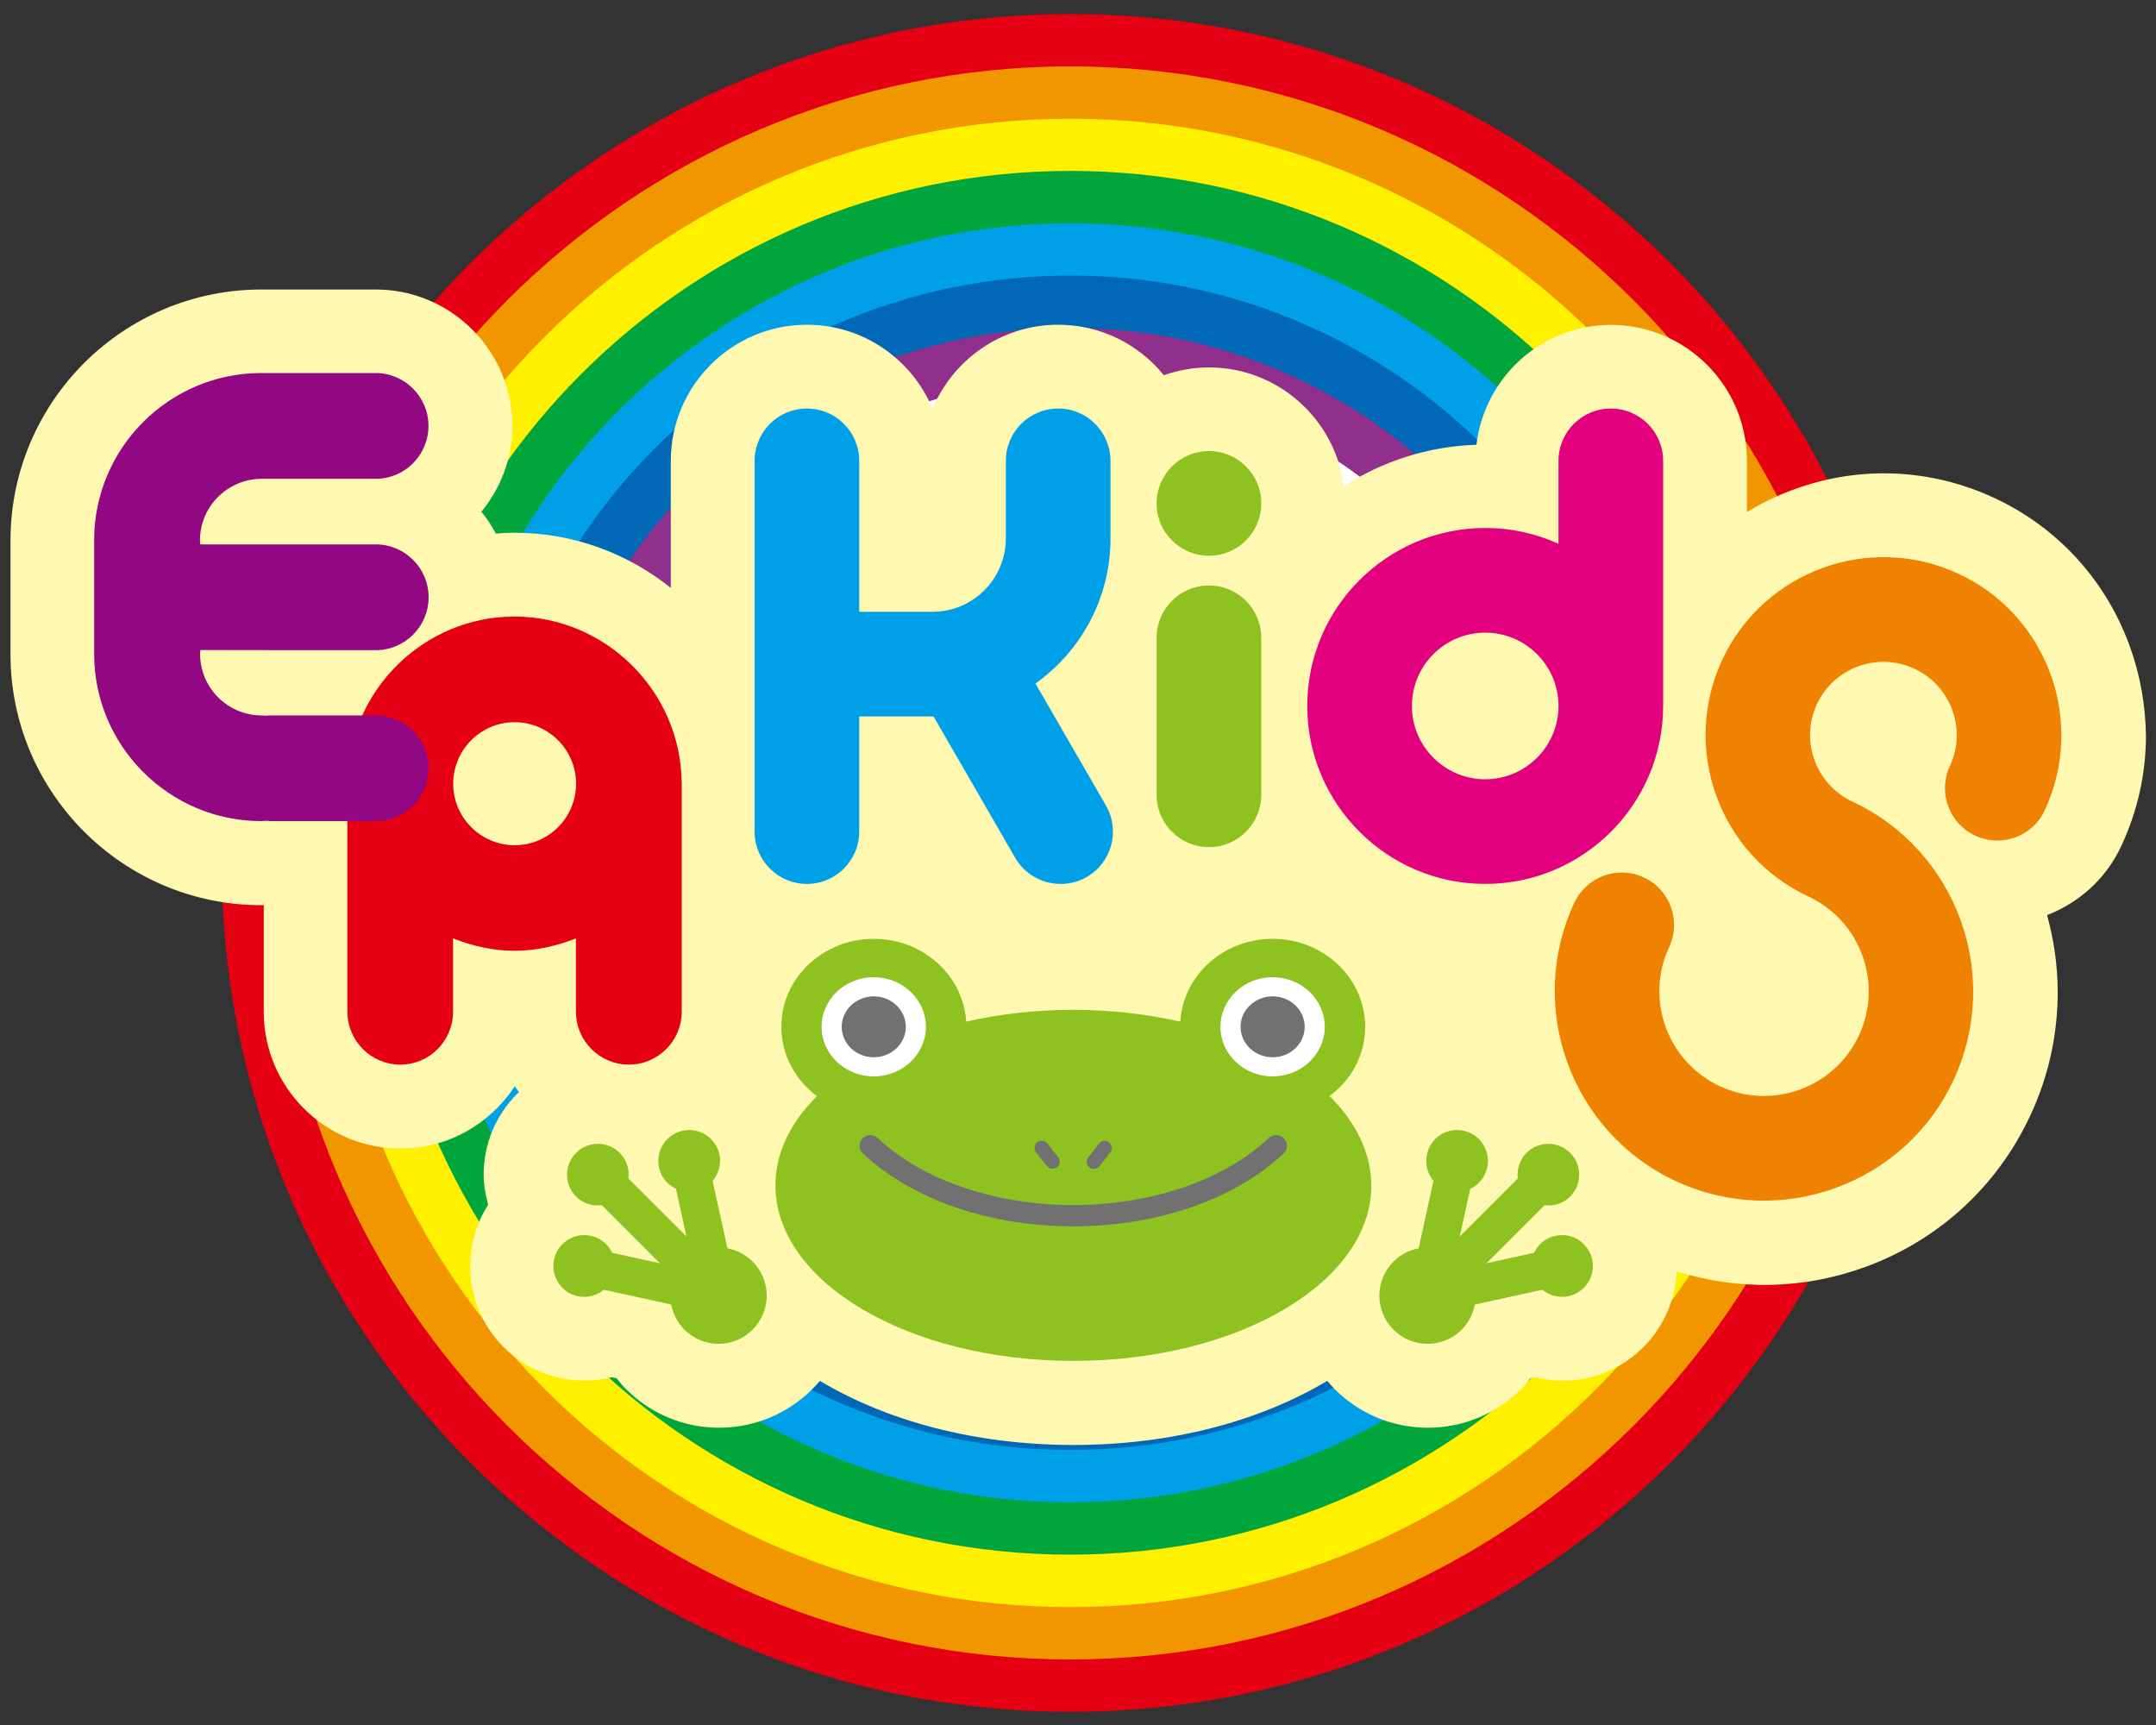
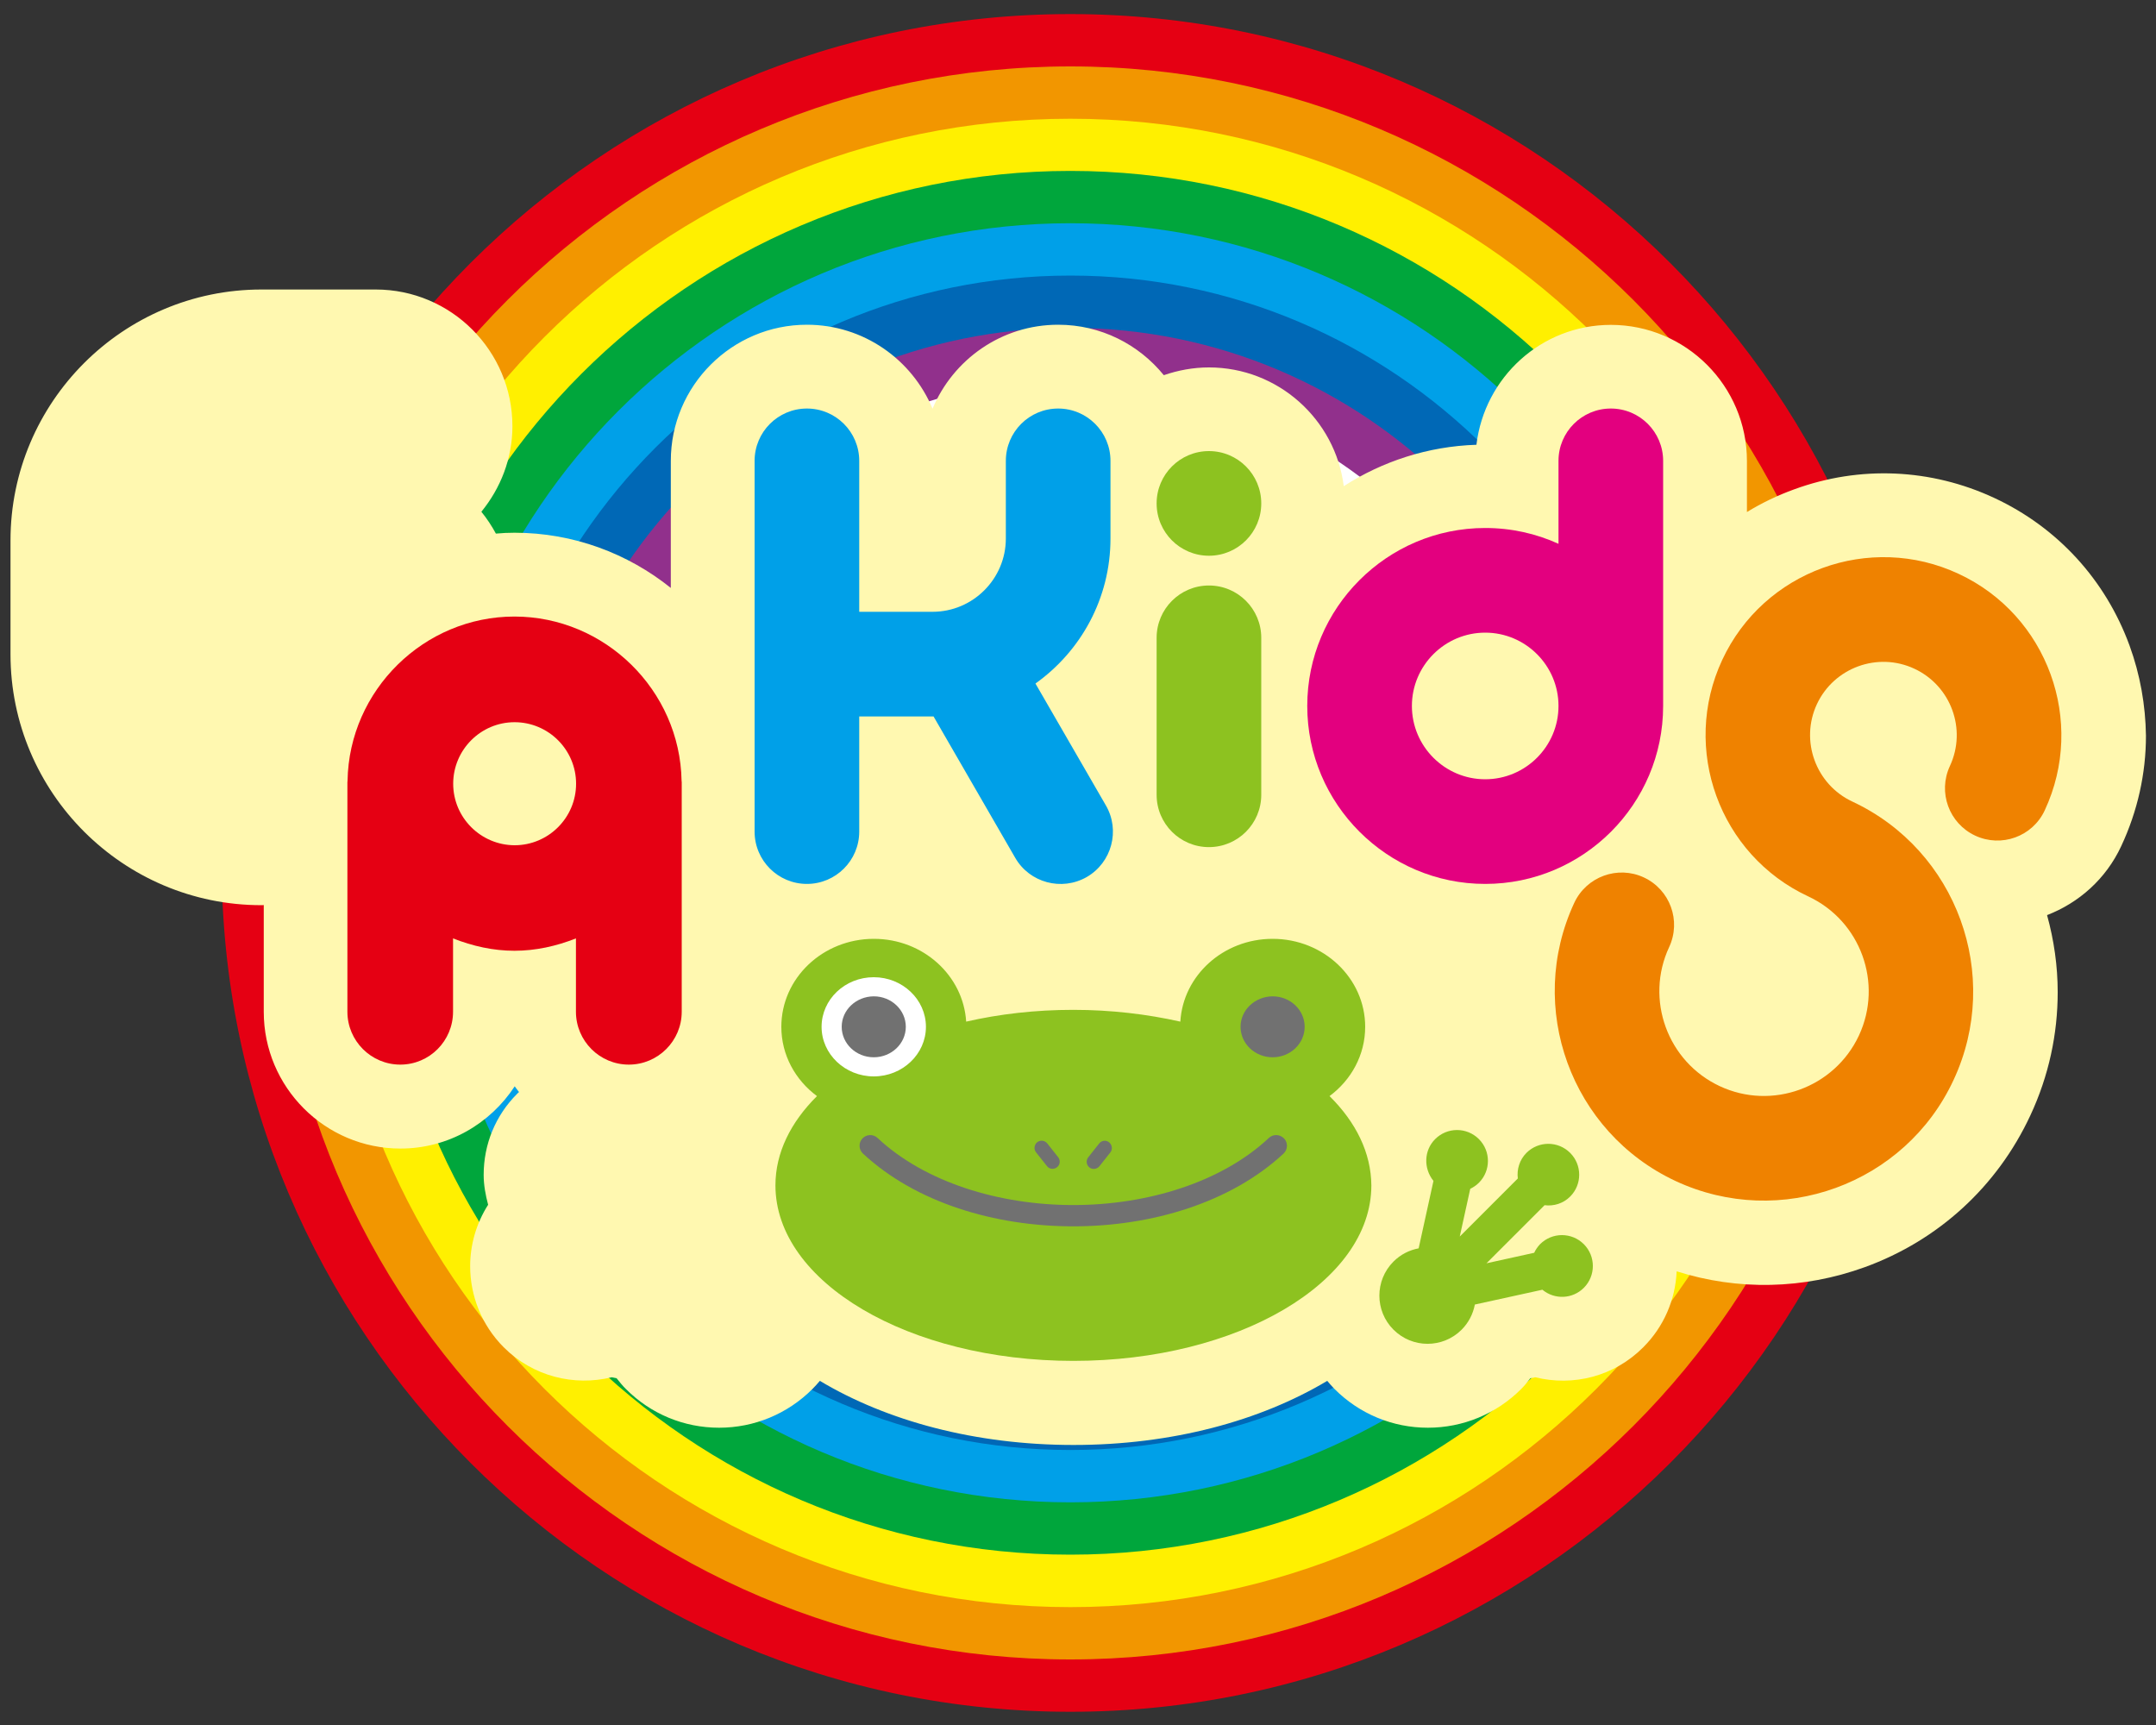
<svg xmlns="http://www.w3.org/2000/svg" id="Layer_1" viewBox="0 0 150 120" style="enable-background:new 0 0 150 120;">
  <rect x="0" y="0" width="150" height="120" fill="#333333" stroke="none" />
  <style>.st0{fill:#E50013;}
.st1{fill:#F29600;}
.st2{fill:#FFF000;}
.st3{fill:#00A63C;}
.st4{fill:#00A0E8;}
.st5{fill:#0068B6;}
.st6{fill:#91308C;}
.st7{fill:#FFFFFF;}
.st8{fill:#FFF8B0;}
.st9{fill:#EF8200;}
.st10{fill:#8DC220;}
.st11{fill:#E3007F;}
.st12{fill:#910882;}
.st13{fill:#717171;}</style>
  <g>
    <g>
      <path class="st0" d="M74.47 119.08c-32.56.0-59.05-26.49-59.05-59.05S41.91.98 74.47.98s59.05 26.49 59.05 59.05C133.53 92.59 107.03 119.08 74.47 119.08z" />
      <path class="st1" d="M74.47 115.44c-30.55.0-55.41-24.86-55.41-55.41S43.92 4.62 74.47 4.62c30.56.0 55.41 24.86 55.41 55.41C129.89 90.58 105.03 115.44 74.47 115.44z" />
      <path class="st2" d="M74.47 111.8c-28.55.0-51.77-23.23-51.77-51.77S45.92 8.26 74.47 8.26s51.77 23.23 51.77 51.77C126.24 88.57 103.02 111.8 74.47 111.8z" />
      <path class="st3" d="M74.47 108.15c-26.54.0-48.13-21.59-48.13-48.13s21.59-48.13 48.13-48.13 48.13 21.59 48.13 48.13-21.59 48.13-48.13 48.13z" />
      <path class="st4" d="M74.47 104.51c-24.53.0-44.49-19.96-44.49-44.49s19.96-44.49 44.49-44.49 44.49 19.96 44.49 44.49C118.96 84.55 99.01 104.51 74.47 104.51z" />
      <path class="st5" d="M74.47 100.87c-22.52.0-40.85-18.32-40.85-40.85s18.32-40.85 40.85-40.85 40.85 18.32 40.85 40.85S97 100.87 74.47 100.87z" />
      <path class="st6" d="M74.47 97.23c-20.52.0-37.21-16.69-37.21-37.21s16.69-37.21 37.21-37.21 37.21 16.69 37.21 37.21S94.99 97.23 74.47 97.23z" />
      <path class="st7" d="M108.04 60.02c0 18.54-15.03 33.56-33.57 33.56S40.91 78.56 40.91 60.02s15.03-33.57 33.56-33.57 33.57 15.04 33.57 33.57z" />
    </g>
    <g>
      <g>
        <path class="st8" d="M92.5 76.25c1.51-1.12 2.48-2.86 2.48-4.82.0-3.38-2.89-6.12-6.44-6.12-3.43.0-6.23 2.55-6.42 5.76-2.31-.52-4.82-.81-7.45-.81s-5.14.29-7.45.81c-.2-3.21-3-5.76-6.42-5.76-3.56.0-6.44 2.74-6.44 6.12.0 1.96.97 3.7 2.48 4.82-1.83 1.82-2.89 3.94-2.89 6.21.0 6.74 9.28 12.21 20.73 12.21 11.44.0 20.73-5.47 20.73-12.21C95.39 80.19 94.34 78.07 92.5 76.25z" />
      </g>
      <g>
        <path class="st8" d="M49.47 79.25c-.84-.84-2.2-.84-3.04.0s-.84 2.2.0 3.04c.18.18.39.31.6.41l.73 3.32-4.04-4.04c.08-.63-.12-1.3-.6-1.78-.84-.84-2.2-.84-3.04.0s-.84 2.2.0 3.04c.49.49 1.15.68 1.79.6l4.04 4.04-3.33-.73c-.1-.22-.24-.42-.41-.6-.84-.84-2.2-.84-3.04.0s-.84 2.19.0 3.03c.79.79 2.04.83 2.88.13l4.69 1.03c.12.64.43 1.26.92 1.75 1.31 1.31 3.43 1.31 4.74.0s1.31-3.43.0-4.74c-.5-.5-1.11-.8-1.75-.92l-1.03-4.7C50.3 81.28 50.27 80.04 49.47 79.25z" />
      </g>
      <g>
        <path class="st8" d="M99.85 79.25c.84-.84 2.2-.84 3.04.0s.84 2.2.0 3.04c-.18.18-.38.31-.6.41l-.73 3.32 4.04-4.04c-.08-.63.12-1.3.6-1.78.84-.84 2.2-.84 3.04.0s.84 2.2.0 3.04c-.49.49-1.15.68-1.78.6l-4.04 4.04 3.32-.73c.1-.22.24-.42.41-.6.84-.84 2.2-.84 3.04.0s.84 2.19.0 3.03c-.79.79-2.04.83-2.88.13l-4.7 1.03c-.12.64-.43 1.26-.92 1.75-1.31 1.31-3.43 1.31-4.74.0s-1.31-3.43.0-4.74c.5-.5 1.11-.8 1.75-.92l1.03-4.7C99.03 81.28 99.06 80.04 99.85 79.25z" />
      </g>
    </g>
    <g>
      <path class="st8" d="M116.58 82.16c-7.28-3.4-10.44-12.08-7.05-19.36.85-1.82 3.02-2.61 4.84-1.76 1.82.85 2.61 3.01 1.76 4.84-1.7 3.64-.12 7.98 3.52 9.68s7.98.11 9.68-3.52c1.7-3.64.12-7.98-3.52-9.68-6.19-2.88-8.87-10.27-5.99-16.45 2.88-6.19 10.27-8.88 16.45-5.99 6.19 2.88 8.87 10.27 5.99 16.45-.85 1.83-3.02 2.61-4.84 1.76s-2.61-3.01-1.76-4.84c1.19-2.55.08-5.58-2.47-6.77s-5.59-.08-6.78 2.46c-1.19 2.55-.08 5.59 2.46 6.78 7.28 3.4 10.44 12.08 7.05 19.36C132.55 82.39 123.86 85.55 116.58 82.16z" />
    </g>
    <g>
      <path class="st8" d="M84.11 40.73c-2.01.0-3.64 1.63-3.64 3.64v10.92c0 2.01 1.63 3.64 3.64 3.64s3.64-1.63 3.64-3.64V44.37c0-2.01-1.63-3.64-3.64-3.64z" />
    </g>
    <g>
      <path class="st8" d="M115.71 49.11V32.06c0-2.01-1.63-3.64-3.64-3.64s-3.64 1.63-3.64 3.64v5.77c-1.56-.71-3.28-1.1-5.1-1.1-6.83.0-12.38 5.56-12.38 12.38s5.56 12.38 12.38 12.38c6.83.0 12.38-5.55 12.38-12.38zm-17.48.0c0-2.81 2.29-5.1 5.1-5.1s5.1 2.29 5.1 5.1-2.29 5.1-5.1 5.1C100.52 54.21 98.23 51.92 98.23 49.11z" />
    </g>
    <g>
      <path class="st8" d="M87.75 35.02c0 2.01-1.63 3.64-3.64 3.64s-3.64-1.63-3.64-3.64 1.63-3.64 3.64-3.64C86.12 31.38 87.75 33.01 87.75 35.02z" />
    </g>
    <g>
      <g>
        <g>
          <path class="st8" d="M24.18 54.31c0 .03-.01.11-.01.11v15.96c0 2.03 1.65 3.68 3.68 3.68s3.67-1.65 3.67-3.68c0 0 0-4.26.0-5.1 1.37.54 2.8.86 4.27.86 1.48.0 2.91-.32 4.28-.86.0.83.0 5.1.0 5.1.0 2.03 1.65 3.68 3.68 3.68s3.68-1.65 3.68-3.68V54.42c0-.01-.01-.11-.01-.11v.01c-.11-6.3-5.33-11.43-11.63-11.43C29.5 42.89 24.29 48.01 24.18 54.31zM31.53 54.52c0-2.36 1.92-4.28 4.27-4.28 2.36.0 4.28 1.92 4.28 4.28s-1.92 4.28-4.28 4.28C33.45 58.79 31.53 56.88 31.53 54.52z" />
        </g>
      </g>
      <g>
        <g>
          <g>
            <path class="st8" d="M26.14 45.23c2.03.0 3.68-1.65 3.68-3.68s-1.65-3.68-3.68-3.68c0 0-11.92.0-12.21.0-.01-.14-.02-.28-.02-.28.0-.9.28-1.76.81-2.5.81-1.11 2.1-1.78 3.46-1.78h7.95c2.03.0 3.68-1.65 3.68-3.68s-1.65-3.68-3.68-3.68h-7.95c-6.42.0-11.63 5.22-11.63 11.63v7.91c0 6.41 5.22 11.63 11.63 11.63.0.0.34-.02.36-.02l.31.02h7.29c2.03.0 3.68-1.65 3.68-3.68s-1.65-3.67-3.68-3.67h-7.29s-.34.02-.36.02l-.3-.02c-1.36.0-2.66-.67-3.46-1.78-.53-.73-.81-1.6-.81-2.5.0.0.01-.14.02-.27C14.22 45.23 26.14 45.23 26.14 45.23z" />
          </g>
        </g>
      </g>
    </g>
    <g>
      <path class="st8" d="M76.94 56.03l-4.9-8.48c3.16-2.25 5.22-5.93 5.22-10.09v-5.4c0-2.01-1.63-3.64-3.64-3.64s-3.64 1.63-3.64 3.64v5.4c0 2.81-2.29 5.1-5.1 5.1h-5.1v-10.5c0-2.01-1.63-3.64-3.64-3.64s-3.64 1.63-3.64 3.64v25.79c0 2.01 1.63 3.64 3.64 3.64s3.64-1.63 3.64-3.64v-8.01h5.1c.02.0.05.0.07.0l5.68 9.83c1 1.74 3.23 2.34 4.98 1.34C77.35 60 77.95 57.77 76.94 56.03z" />
      <path class="st8" d="M148.16 44.91c-1.67-4.57-5.01-8.22-9.41-10.27s-9.35-2.27-13.92-.6c-1.16.42-2.26.95-3.29 1.58v-3.55c0-5.22-4.25-9.47-9.47-9.47-4.84.0-8.79 3.66-9.35 8.34-3.39.11-6.55 1.16-9.23 2.88-.59-4.65-4.57-8.26-9.38-8.26-1.1.0-2.15.2-3.14.54-1.74-2.14-4.38-3.51-7.35-3.51-3.94.0-7.31 2.42-8.74 5.84-1.43-3.42-4.8-5.84-8.74-5.84-5.22.0-9.47 4.25-9.47 9.47v8.84c-2.99-2.4-6.78-3.84-10.87-3.84-.44.0-.87.02-1.3.06-.29-.54-.63-1.05-1.01-1.52 1.33-1.63 2.16-3.69 2.16-5.95.0-5.24-4.26-9.51-9.51-9.51h-7.95c-9.63.0-17.46 7.83-17.46 17.46v7.91c0 9.63 7.83 17.46 17.46 17.46.05.0.11.0.16-.01v7.43c0 5.24 4.26 9.51 9.51 9.51 3.33.0 6.25-1.73 7.95-4.33.09.14.2.26.3.4-.04.04-.09.07-.13.12-1.51 1.51-2.33 3.51-2.33 5.64.0.71.13 1.4.31 2.08-.83 1.3-1.25 2.79-1.25 4.27.0 2.04.78 4.08 2.33 5.64 2.04 2.04 4.9 2.73 7.52 2.09.16.03.17.04.34.07.21.26.41.52.65.75 1.72 1.73 4.03 2.69 6.48 2.69 2.45.0 4.76-.96 6.49-2.69.18-.18.35-.37.52-.57 4.66 2.79 10.81 4.46 17.65 4.46s12.98-1.67 17.65-4.46c.16.19.33.39.51.57 1.73 1.73 4.04 2.69 6.49 2.69s4.76-.96 6.49-2.69c.24-.24.44-.49.64-.75.17-.04.18-.04.34-.07 2.63.65 5.48-.04 7.52-2.09 1.42-1.42 2.23-3.29 2.32-5.28 4.26 1.35 8.82 1.26 13.09-.29 5.12-1.86 9.21-5.61 11.51-10.54 1.3-2.78 1.91-5.7 1.91-8.59.0-1.82-.26-3.62-.74-5.36 2.2-.85 4.09-2.5 5.16-4.8 1.14-2.44 1.72-5.05 1.72-7.68C149.27 49.05 148.9 46.94 148.16 44.91z" />
    </g>
    <path class="st9" d="M116.58 82.16c-7.28-3.4-10.44-12.08-7.05-19.36.85-1.82 3.02-2.61 4.84-1.76 1.82.85 2.61 3.01 1.76 4.84-1.7 3.64-.12 7.98 3.52 9.68s7.98.11 9.68-3.52c1.7-3.64.12-7.98-3.52-9.68-6.19-2.88-8.87-10.27-5.99-16.45 2.88-6.19 10.27-8.88 16.45-5.99 6.19 2.88 8.87 10.27 5.99 16.45-.85 1.83-3.02 2.61-4.84 1.76s-2.61-3.01-1.76-4.84c1.19-2.55.08-5.58-2.47-6.77s-5.59-.08-6.78 2.46c-1.19 2.55-.08 5.59 2.46 6.78 7.28 3.4 10.44 12.08 7.05 19.36C132.55 82.39 123.86 85.55 116.58 82.16z" />
    <path class="st10" d="M84.11 40.73c-2.01.0-3.64 1.63-3.64 3.64v10.92c0 2.01 1.63 3.64 3.64 3.64s3.64-1.63 3.64-3.64V44.37c0-2.01-1.63-3.64-3.64-3.64z" />
    <path class="st11" d="M115.71 49.11V32.06c0-2.01-1.63-3.64-3.64-3.64s-3.64 1.63-3.64 3.64v5.77c-1.56-.71-3.28-1.1-5.1-1.1-6.83.0-12.38 5.56-12.38 12.38s5.56 12.38 12.38 12.38c6.83.0 12.38-5.55 12.38-12.38zm-17.48.0c0-2.81 2.29-5.1 5.1-5.1s5.1 2.29 5.1 5.1-2.29 5.1-5.1 5.1C100.52 54.21 98.23 51.92 98.23 49.11z" />
    <path class="st10" d="M87.75 35.02c0 2.01-1.63 3.64-3.64 3.64s-3.64-1.63-3.64-3.64 1.63-3.64 3.64-3.64C86.12 31.38 87.75 33.01 87.75 35.02z" />
    <g>
      <g>
        <path class="st0" d="M24.18 54.31c0 .03-.01.11-.01.11v15.96c0 2.03 1.65 3.68 3.68 3.68s3.67-1.65 3.67-3.68c0 0 0-4.26.0-5.1 1.37.54 2.8.86 4.27.86 1.48.0 2.91-.32 4.28-.86.0.83.0 5.1.0 5.1.0 2.03 1.65 3.68 3.68 3.68s3.68-1.65 3.68-3.68V54.42c0-.01-.01-.11-.01-.11v.01c-.11-6.3-5.33-11.43-11.63-11.43C29.5 42.89 24.29 48.01 24.18 54.31zM31.53 54.52c0-2.36 1.92-4.28 4.27-4.28 2.36.0 4.28 1.92 4.28 4.28s-1.92 4.28-4.28 4.28C33.45 58.79 31.53 56.88 31.53 54.52z" />
      </g>
      <g>
        <g>
-           <path class="st12" d="M26.14 45.23c2.03.0 3.68-1.65 3.68-3.68s-1.65-3.68-3.68-3.68c0 0-11.92.0-12.21.0-.01-.14-.02-.28-.02-.28.0-.9.28-1.76.81-2.5.81-1.11 2.1-1.78 3.46-1.78h7.95c2.03.0 3.68-1.65 3.68-3.68s-1.65-3.68-3.68-3.68h-7.95c-6.42.0-11.63 5.22-11.63 11.63v7.91c0 6.41 5.22 11.63 11.63 11.63.0.0.34-.02.36-.02l.31.02h7.29c2.03.0 3.68-1.65 3.68-3.68s-1.65-3.67-3.68-3.67h-7.29s-.34.02-.36.02l-.3-.02c-1.36.0-2.66-.67-3.46-1.78-.53-.73-.81-1.6-.81-2.5.0.0.01-.14.02-.27C14.22 45.23 26.14 45.23 26.14 45.23z" />
-         </g>
+           </g>
      </g>
    </g>
    <path class="st4" d="M76.94 56.03l-4.9-8.48c3.16-2.25 5.22-5.93 5.22-10.09v-5.4c0-2.01-1.63-3.64-3.64-3.64s-3.64 1.63-3.64 3.64v5.4c0 2.81-2.29 5.1-5.1 5.1h-5.1v-10.5c0-2.01-1.63-3.64-3.64-3.64s-3.64 1.63-3.64 3.64v25.79c0 2.01 1.63 3.64 3.64 3.64s3.64-1.63 3.64-3.64v-8.01h5.1c.02.0.05.0.07.0l5.68 9.83c1 1.74 3.23 2.34 4.98 1.34C77.35 60 77.95 57.77 76.94 56.03z" />
    <g>
      <path class="st10" d="M92.5 76.25c1.51-1.12 2.48-2.86 2.48-4.82.0-3.38-2.89-6.12-6.44-6.12-3.43.0-6.23 2.55-6.42 5.76-2.31-.52-4.82-.82-7.45-.82s-5.14.29-7.45.82c-.2-3.21-3-5.76-6.42-5.76-3.56.0-6.44 2.74-6.44 6.12.0 1.96.97 3.7 2.48 4.82-1.83 1.82-2.89 3.94-2.89 6.21.0 6.74 9.28 12.21 20.73 12.21 11.44.0 20.73-5.47 20.73-12.21C95.39 80.19 94.34 78.07 92.5 76.25z" />
      <path class="st7" d="M57.16 71.43c0 1.9 1.63 3.45 3.63 3.45s3.63-1.55 3.63-3.45-1.63-3.45-3.63-3.45c-2.01.0-3.63 1.55-3.63 3.45z" />
      <path class="st13" d="M58.56 71.43c0 1.17 1 2.12 2.23 2.12s2.23-.95 2.23-2.12-1-2.12-2.23-2.12C59.56 69.32 58.56 70.26 58.56 71.43z" />
-       <path class="st7" d="M92.17 71.43c0 1.9-1.63 3.45-3.63 3.45s-3.63-1.55-3.63-3.45 1.63-3.45 3.63-3.45 3.63 1.55 3.63 3.45z" />
      <path class="st13" d="M86.31 71.43c0 1.17 1 2.12 2.23 2.12s2.23-.95 2.23-2.12-1-2.12-2.23-2.12C87.31 69.32 86.31 70.26 86.31 71.43z" />
      <g>
        <path class="st13" d="M72.08 80.16l.76.96c.17.22.48.25.7.08s.25-.48.08-.7l-.76-.96c-.17-.21-.48-.25-.7-.08C71.95 79.63 71.91 79.95 72.08 80.16" />
        <path class="st13" d="M76.47 79.55l-.76.96c-.17.22-.13.53.08.7s.53.13.7-.08l.76-.96c.17-.21.13-.52-.08-.7C76.95 79.29 76.64 79.33 76.47 79.55" />
      </g>
-       <path class="st10" d="M49.47 79.24c-.84-.84-2.2-.84-3.04.0s-.84 2.2.0 3.04c.18.18.39.31.6.42l.73 3.32-4.04-4.04c.08-.63-.12-1.3-.6-1.78-.84-.84-2.2-.84-3.04.0s-.84 2.2.0 3.04c.49.49 1.15.68 1.79.6l4.04 4.04-3.33-.73c-.1-.22-.24-.42-.41-.6-.84-.84-2.2-.84-3.04.0s-.84 2.2.0 3.04c.79.79 2.04.83 2.88.13l4.69 1.03c.12.64.43 1.26.92 1.75 1.31 1.31 3.43 1.31 4.74.0s1.31-3.43.0-4.74c-.5-.5-1.11-.8-1.75-.92l-1.03-4.69C50.3 81.28 50.27 80.03 49.47 79.24z" />
      <path class="st10" d="M99.85 79.24c.84-.84 2.2-.84 3.04.0s.84 2.2.0 3.04c-.18.18-.38.31-.6.42l-.73 3.32 4.04-4.04c-.08-.63.12-1.3.6-1.78.84-.84 2.2-.84 3.04.0s.84 2.2.0 3.04c-.49.49-1.15.68-1.78.6l-4.04 4.04 3.32-.73c.1-.22.24-.42.41-.6.84-.84 2.2-.84 3.04.0s.84 2.2.0 3.04c-.79.79-2.04.83-2.88.13l-4.7 1.03c-.12.64-.43 1.26-.92 1.75-1.31 1.31-3.43 1.31-4.74.0s-1.31-3.43.0-4.74c.5-.5 1.11-.8 1.75-.92l1.03-4.69C99.03 81.28 99.06 80.03 99.85 79.24z" />
      <g>
        <g>
          <path class="st13" d="M88.28 79.16c-3.28 3.08-8.44 4.67-13.61 4.67s-10.33-1.59-13.62-4.67c-.3-.28-.77-.26-1.05.04s-.26.77.04 1.05c3.67 3.41 9.16 5.06 14.63 5.06s10.96-1.65 14.63-5.06c.3-.28.32-.75.04-1.05C89.05 78.9 88.58 78.88 88.28 79.16" />
        </g>
      </g>
    </g>
  </g>
</svg>